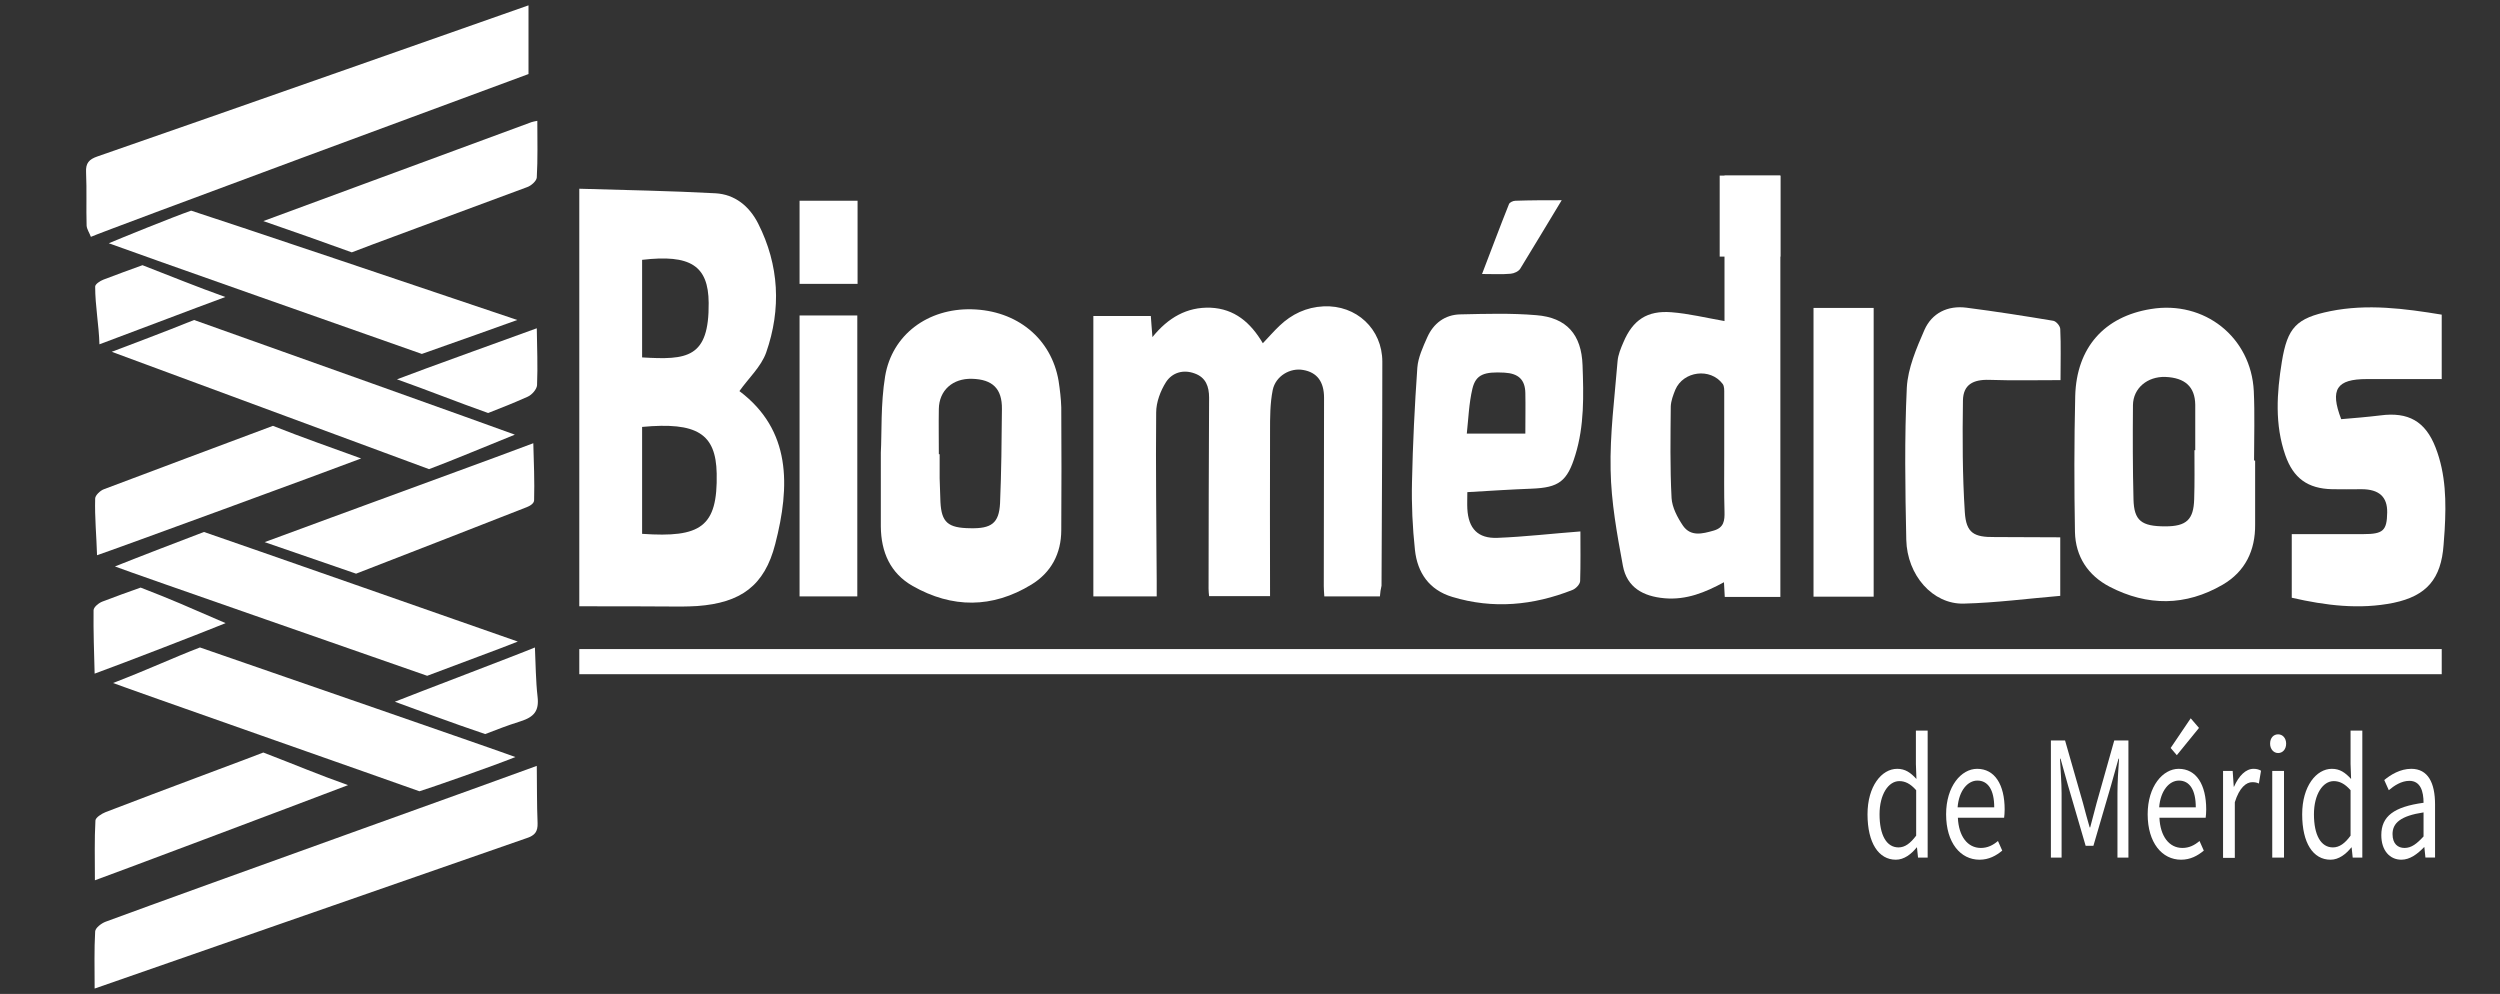
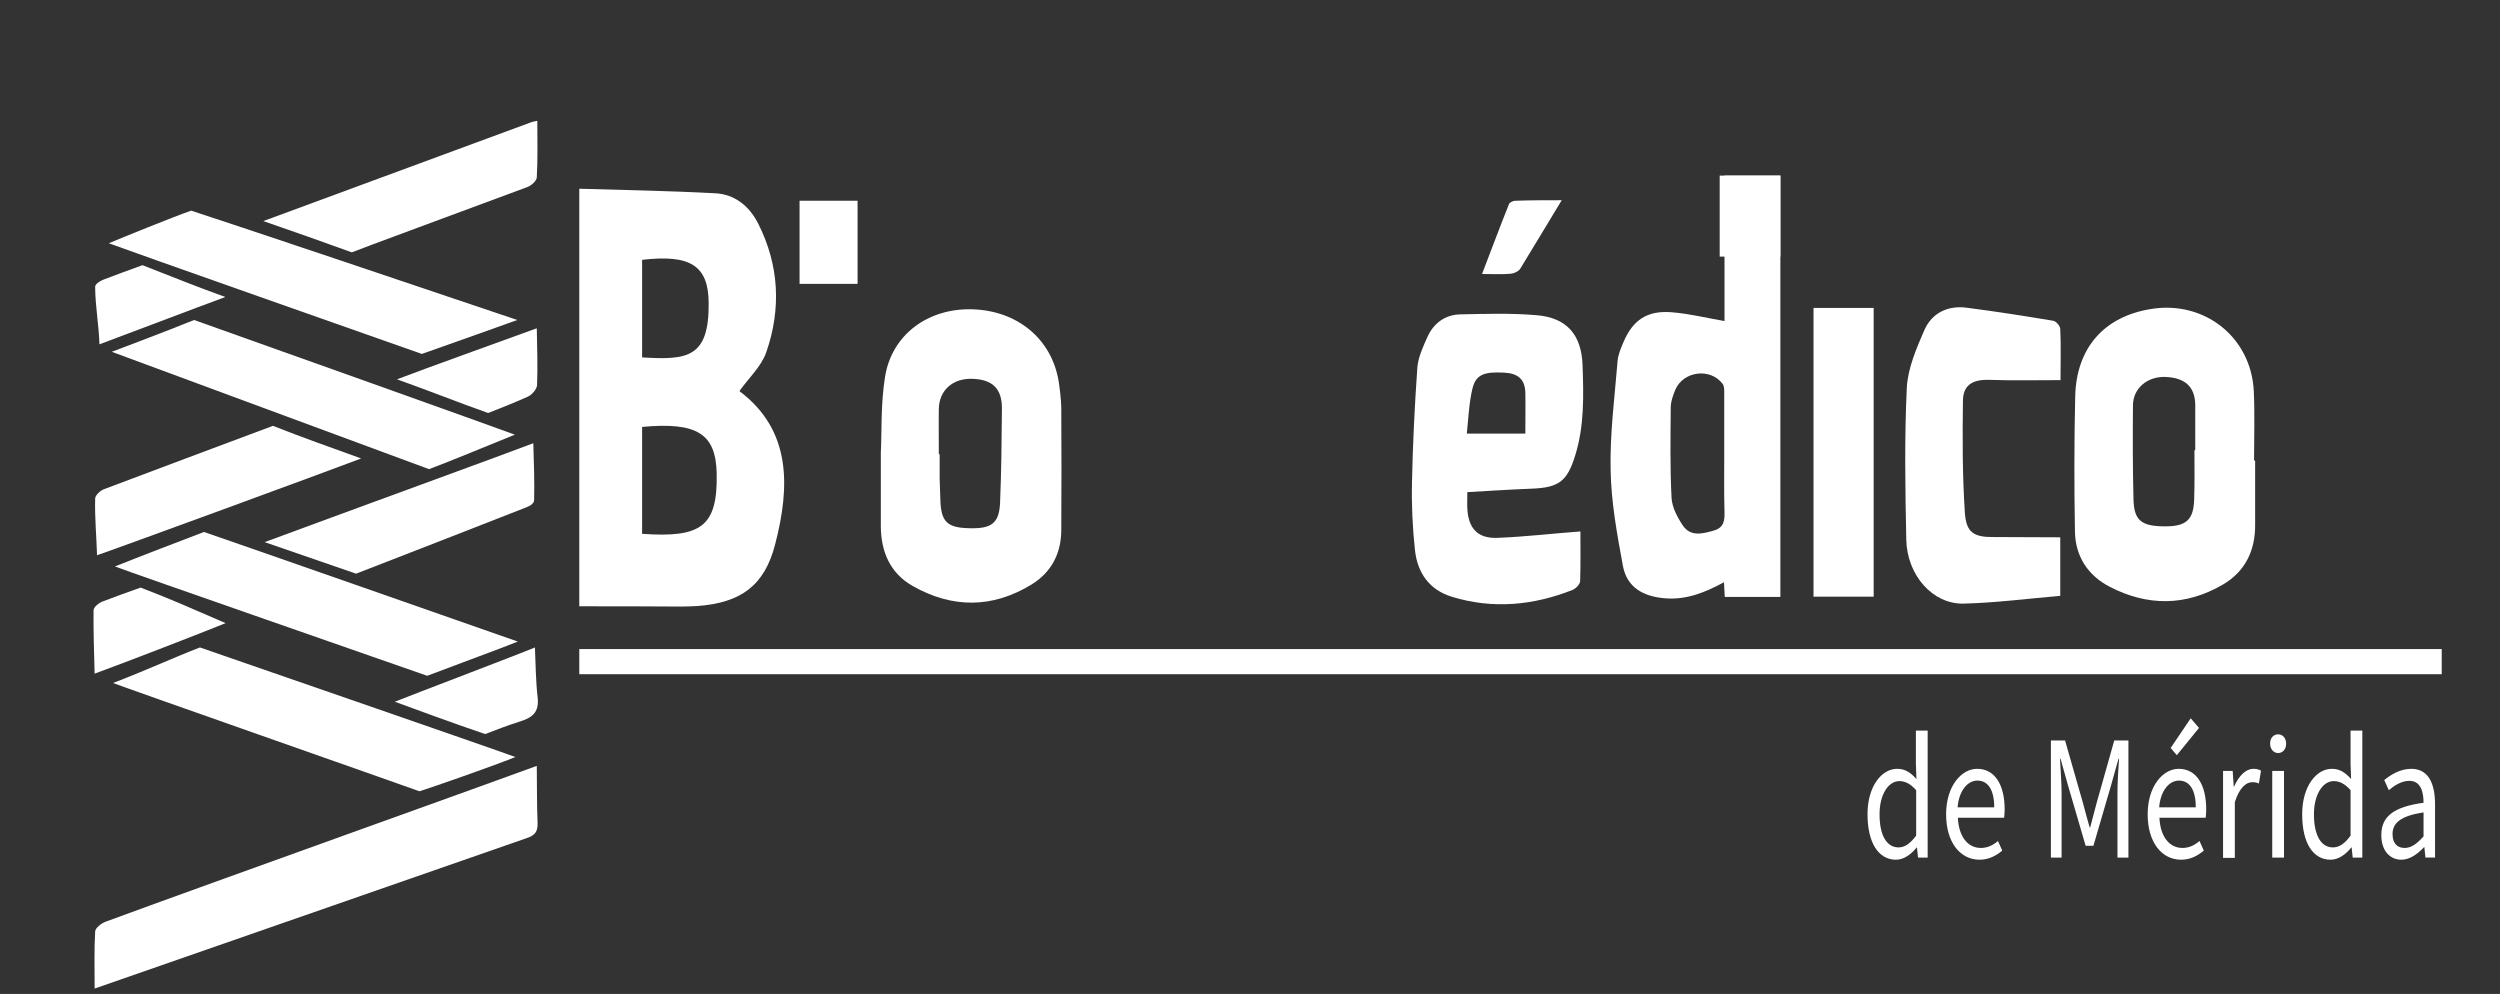
<svg xmlns="http://www.w3.org/2000/svg" version="1.1" id="Capa_1" x="0px" y="0px" viewBox="0 0 935.2 371.8" style="enable-background:new 0 0 935.2 371.8;" xml:space="preserve">
  <rect x="0" y="0" width="935.2" height="371.8" fill="#333333" stroke="none" />
  <style type="text/css">
	.st0{fill:#FFFFFF;}
	.st1{fill-rule:evenodd;clip-rule:evenodd;fill:#FFFFFF;}
</style>
  <g>
    <path class="st0" d="M216.7,226.8c0-52.1,0-103.6,0-156.2c17.1,0.5,34.1,0.8,50.9,1.7c7.3,0.4,12.7,4.8,16,11.3   c7.9,15.6,8.7,32,3,48.3c-1.9,5.3-6.6,9.6-10,14.4c19.4,14.6,19,35.5,13.4,57.2c-4,15.7-13,22-29.1,23.2c-2,0.1-4,0.2-6,0.2   C242.3,226.8,229.7,226.8,216.7,226.8z M240.2,199.7c21.9,1.5,28.3-2.5,27.9-22.6c-0.3-14.9-7.4-19.3-27.9-17.4   C240.2,172.9,240.2,186.1,240.2,199.7z M240.2,133.7c16.8,1,25.1,0.3,24.9-20.4c-0.1-14-6.9-18.2-24.9-16.1   C240.2,109.2,240.2,121.3,240.2,133.7z" />
-     <path class="st0" d="M516.2,223.1c-7.2,0-13.8,0-20.8,0c-0.1-1.4-0.2-2.7-0.2-3.9c0-23.5,0.1-46.9,0.1-70.4c0-6-2.6-9.5-7.8-10.4   c-4.8-0.9-10.3,2.2-11.4,7.5c-1,5-1,10.2-1,15.3c-0.1,20.5,0,40.9,0,61.8c-7.7,0-15.1,0-22.8,0c-0.1-0.9-0.2-1.9-0.2-2.8   c0-23.8,0.1-47.6,0.2-71.4c0-4.2-1.2-7.6-5.4-9.1c-4.3-1.6-8.4-0.3-10.7,3.2c-2.1,3.3-3.7,7.6-3.7,11.4   c-0.2,20.9,0.1,41.9,0.2,62.9c0,1.8,0,3.6,0,5.9c-7.9,0-15.7,0-23.7,0c0-34.8,0-69.7,0-104.9c6.9,0,14,0,21.5,0   c0.2,2.3,0.3,4.6,0.6,7.9c5.9-7.3,12.9-11.3,21.7-11c9,0.4,15,5.5,19.6,13.3c2.2-2.3,4.1-4.5,6.2-6.5c4.6-4.4,10.1-7,16.5-7.3   c12.3-0.6,22,8.5,22,20.7c0,27.9-0.2,55.9-0.3,83.8C516.5,220.3,516.3,221.7,516.2,223.1z" />
    <path class="st0" d="M216.7,252.2c0-3.2,0-6.2,0-9.4c232.3,0,464.4,0,696.7,0c0,3.1,0,6.1,0,9.4   C681.2,252.2,449.2,252.2,216.7,252.2z" />
    <path class="st0" d="M645.1,120.1c0-18,0-36.1,0-54.4c7.1,0,13.9,0,20.9,0c0,52.5,0,104.9,0,157.6c-6.8,0-13.7,0-20.8,0   c-0.1-1.7-0.2-3.3-0.3-5.5c-7,3.8-14,6.7-22.2,6c-8.1-0.7-14.1-4.1-15.6-12.1c-2.2-11.9-4.4-23.9-4.6-35.9   c-0.3-13.5,1.5-27.1,2.6-40.7c0.2-2.4,1.2-4.8,2.2-7.1c3.5-8.3,8.9-11.9,17.9-11.2C631.7,117.3,638.2,118.9,645.1,120.1z    M645,170.4c0-7.7,0-15.3,0-23c0-1.3,0.1-2.9-0.6-3.8c-4.6-6.1-14.7-4.8-17.7,2.2c-0.8,2-1.6,4.1-1.7,6.2   c-0.1,11.4-0.3,22.9,0.3,34.3c0.2,3.5,2.2,7.3,4.3,10.4c2.9,4.1,7.2,3,11.4,1.8c3.9-1.1,4.2-3.7,4.1-7.2   C644.9,184.4,645,177.4,645,170.4z" />
    <path class="st0" d="M329.5,169.3c0.4-7.3-0.1-18.1,1.6-28.5c2.6-15.7,16.1-25.5,32.4-25.1c16.9,0.4,29.8,10.9,32.5,26.8   c0.5,3.3,0.9,6.6,1,9.9c0.1,15.3,0.1,30.6,0,45.9c0,8.8-3.8,15.9-11.2,20.4c-14.6,8.9-29.6,8.9-44.4,0.5   c-8.4-4.8-11.8-12.7-11.9-22.2C329.5,188.9,329.5,180.8,329.5,169.3z M351.2,169.9c0.1,0,0.2,0,0.3,0c0,3,0,6,0,9   c0.1,3,0.2,6,0.3,8.9c0.4,7.6,2.8,9.7,11.1,9.8c8,0.2,10.8-1.9,11.2-9.3c0.5-11.8,0.6-23.5,0.7-35.3c0.1-7.6-3.5-11.1-11.2-11.3   c-7.2-0.2-12.3,4.3-12.4,11.3C351.1,158.6,351.2,164.3,351.2,169.9z" />
    <path class="st0" d="M843.6,172.3c0,8,0,15.9,0,23.9c0.1,9.7-3.7,17.6-12.1,22.5c-13.9,8.1-28.2,8.1-42.3,0.8   c-8.1-4.2-12.8-11.3-13-20.5c-0.3-16.9-0.3-33.9,0.1-50.9c0.5-18.1,10.9-29.7,28.3-32.5c20-3.3,37.5,10.5,38.5,30.7   c0.4,8.6,0.1,17.3,0.1,25.9C843.3,172.3,843.4,172.3,843.6,172.3z M820.9,168.4c0.1,0,0.2,0,0.3,0c0-2.8,0-5.6,0-8.5   c0-2.8,0-5.6,0-8.5c-0.1-6.7-3.8-10.1-11.2-10.4c-6.7-0.2-12,4.2-12.1,10.5c-0.1,11.8-0.1,23.6,0.2,35.3c0.2,8,3,10.1,11.9,10.1   c7.9,0,10.6-2.5,10.8-10.2C821,180.6,820.9,174.5,820.9,168.4z" />
    <path class="st0" d="M548.9,184.1c0,2.5-0.1,4.4,0,6.2c0.4,7.4,3.9,11.2,11.3,10.9c10.2-0.4,20.4-1.6,31-2.4   c0,5.7,0.1,12.2-0.1,18.6c-0.1,1.2-1.6,2.8-2.9,3.3c-14.7,5.8-29.7,7.2-44.9,2.6c-8.7-2.6-13.1-9.1-14-17.6   c-0.9-8.4-1.3-16.9-1.1-25.4c0.3-14.3,1-28.5,2-42.8c0.3-3.8,2.1-7.7,3.7-11.3c2.3-5.2,6.6-8.5,12.4-8.6c9.5-0.2,19-0.5,28.4,0.3   c11.4,0.9,16.9,7.3,17.3,18.7c0.4,11.3,0.7,22.6-2.7,33.6c-3,9.9-6.2,12.2-16.3,12.6C565.1,183.1,557.4,183.6,548.9,184.1z    M570.6,162.2c0-5.4,0.1-10.3,0-15.2c-0.1-5-2.6-7.3-7.8-7.6c-7.5-0.4-10.7,0.6-12,6c-1.3,5.5-1.5,11.3-2.1,16.8   C556.6,162.2,563.5,162.2,570.6,162.2z" />
-     <path class="st0" d="M857.3,223.6c0-7.9,0-15.5,0-23.8c9,0,17.9,0,26.8,0c7.4,0,8.8-1.3,8.9-8.1c0.1-5.8-3-8.7-9.6-8.7   c-3.7,0-7.3,0.1-11,0c-9.1-0.2-14.5-4.1-17.5-12.7c-4-11.5-3.2-23.3-1.3-35c2.1-12.8,5.4-16.3,18.1-18.9c13.9-2.8,27.7-1,41.7,1.3   c0,8.1,0,15.9,0,24.1c-9.4,0-18.7,0-28,0c-11.3,0-13.9,3.8-9.6,15c4.7-0.4,9.7-0.8,14.6-1.4c10.5-1.4,16.9,2.2,20.7,12   c3.9,10,4,20.4,3.4,30.9c-0.1,1.8-0.3,3.6-0.4,5.5c-0.9,12.7-6.3,19.1-18.7,21.7C882.6,228.1,870,226.5,857.3,223.6z" />
-     <path class="st0" d="M34,88.6c-0.5-1.4-1.5-2.8-1.6-4.2c-0.2-6.6,0.1-13.3-0.2-19.9c-0.2-3.5,1.1-4.9,4.3-6   C80.1,43.4,187.2,5.7,197.7,2c0,8.7,0,16.9,0,25.7C187.6,31.4,37.8,86.8,34,88.6z" />
    <path class="st0" d="M200.8,286.5c0.1,7.1,0,14.3,0.3,21.4c0.1,3.2-1,4.6-4,5.6C152.6,329,45.4,366.3,35.4,369.8   c0-7.6-0.2-14.5,0.2-21.4c0.1-1.3,2.3-3,3.9-3.6C75,331.7,191,290.2,200.8,286.5z" />
    <path class="st0" d="M770.7,201c0,7.3,0,14.3,0,21.9c-12,1-24,2.6-36.1,2.9c-11.6,0.3-21.2-10.6-21.5-23.9c-0.4-19-0.7-38,0.2-56.9   c0.4-7.3,3.6-14.7,6.6-21.6c2.8-6.3,8.7-9.2,15.7-8.3c10.9,1.4,21.7,3.1,32.5,4.9c1.1,0.2,2.6,2,2.6,3.1c0.3,6.1,0.1,12.2,0.1,19.1   c-9.1,0-17.9,0.2-26.6-0.1c-6.1-0.2-9.8,1.8-9.9,7.7c-0.2,13.9-0.2,27.9,0.7,41.8c0.5,7.8,3.4,9.4,11.2,9.3   C754.2,200.9,762.2,201,770.7,201z" />
    <path class="st0" d="M156.9,296c-8-2.9-112.6-39.6-114.6-40.5c14.7-5.7,22.1-9.3,32.5-13.3c24.2,8.4,111.1,38.4,118,41   C183.5,286.9,162,294.4,156.9,296z" />
    <path class="st0" d="M40.7,91c4.2-1.8,24.2-9.9,30.8-12.2c8.9,2.8,98.4,32.9,122,40.9c0,0-27.3,9.8-35.7,12.7   C143.3,127.3,48.7,94,40.7,91z" />
    <path class="st0" d="M43,211.9c6.4-2.6,27.2-10.6,33.3-12.9c8,2.7,112.3,39.2,117.4,41c-6.7,2.7-22.1,8.3-33.9,12.8   C148.8,248.9,49.2,214.3,43,211.9z" />
    <path class="st0" d="M192.6,162.6c-10.5,4.2-23.5,9.7-32.1,12.9c-8.2-3-106.7-39.5-118.7-43.9c0,0,21.3-8,30.8-11.9   C97.4,128.5,184.8,159.7,192.6,162.6z" />
    <path class="st0" d="M678.4,115.2c7.6,0,14.9,0,22.5,0c0,36,0,71.8,0,108c-7.3,0-14.7,0-22.5,0   C678.4,187.5,678.4,151.5,678.4,115.2z" />
-     <path class="st0" d="M299.1,223.1c0-35.1,0-69.9,0-105.1c7.2,0,14.3,0,21.6,0c0,34.9,0,69.9,0,105.1   C313.5,223.1,306.4,223.1,299.1,223.1z" />
    <path class="st0" d="M102.1,159.3c11.1,4.4,22,8.2,33,12.2c-12,4.6-93.6,34.5-98.8,36.2c-0.2-7.1-0.9-14.1-0.7-21.2   c0-1.2,1.9-3,3.3-3.5C62.2,174.2,78.6,168.1,102.1,159.3z" />
    <path class="st0" d="M131.6,94.4c-11.9-4.3-20.4-7.3-33.1-11.7c35.7-13.2,64.6-23.8,100.3-37c0.6-0.2,1.2-0.3,2.2-0.5   c0,7.2,0.2,14.2-0.2,21.2c-0.1,1.3-2.1,3.1-3.6,3.6C174.9,78.3,133.1,93.7,131.6,94.4z" />
-     <path class="st0" d="M98.5,281.5c12.5,4.8,20.4,8.2,31.7,12.2c-19.9,7.6-92,34.7-94.7,35.6c0-8-0.2-15.2,0.2-22.4   c0.1-1.1,2.3-2.5,3.8-3.1C60.2,295.8,97,282.2,98.5,281.5z" />
    <path class="st0" d="M199.5,165.8c0.2,7.1,0.5,14.3,0.3,21.3c0,1.1-1.2,2-2.7,2.6c-21.3,8.4-42.6,16.6-63.9,24.9L99,202.8   C121.6,194.4,195.9,167.3,199.5,165.8z" />
    <path class="st0" d="M52.6,219.8c11.7,4.5,17,6.9,31.8,13.3c-8.3,3.4-38.3,15-49,18.9c-0.2-7.9-0.5-15.8-0.4-23.7   c0-1.2,2-2.8,3.4-3.3C45,222.5,45.9,222.2,52.6,219.8z" />
    <path class="st0" d="M200.1,242.2c0.3,6.2,0.3,12.4,1,18.5c0.6,5.2-1.3,7.5-6.3,9.1c-6.5,2.1-6.9,2.4-13.3,4.8   c-10-3.3-33.8-12.1-33.8-12.1C154.4,259.8,194.7,244.5,200.1,242.2z" />
    <path class="st0" d="M182.6,154.5c-11.6-4.1-22.5-8.5-34.1-12.6c7.9-3.1,49.1-17.9,52.3-19.1c0.1,7.1,0.4,14.2,0.1,21.3   c-0.1,1.5-1.9,3.6-3.5,4.3C190.6,151.4,189.4,151.8,182.6,154.5z" />
    <path class="st0" d="M37.2,128.8c-0.2-7.2-1.6-14.4-1.6-21.6c0-0.9,1.8-2.1,3.1-2.6c6.5-2.5,8.1-3,14.6-5.4   c10.6,4.1,20.3,8.1,31,11.9C70.2,116.3,55.7,121.9,37.2,128.8z" />
    <path class="st0" d="M299.1,75.1c7.3,0,14.4,0,21.7,0c0,10.4,0,20.6,0,31.1c-7.2,0-14.3,0-21.7,0C299.1,96,299.1,85.7,299.1,75.1z" />
    <path class="st0" d="M643.3,65.7c7.7,0,15.1,0,22.7,0c0,10.1,0,20,0,30.3c-7.5,0-14.9,0-22.7,0C643.3,86,643.3,76,643.3,65.7z" />
    <path class="st0" d="M584.2,74.9c-5.4,8.9-10.4,17.3-15.5,25.6c-0.6,1-2.3,1.8-3.6,1.9c-3.3,0.3-6.6,0.1-10.7,0.1   c3.5-9.1,6.7-17.7,10.1-26.2c0.3-0.6,1.5-1.2,2.4-1.2C572.4,74.9,578,74.9,584.2,74.9z" />
    <g>
      <path class="st0" d="M698.6,304.6c0-10.5,5.3-17,11.1-17c3,0,5,1.4,7.2,3.8l-0.2-5.6v-12.5h4.4v47.5h-3.6l-0.4-3.8h-0.1    c-2,2.5-4.7,4.6-7.8,4.6C702.8,321.6,698.6,315.4,698.6,304.6z M716.8,312.6v-17c-2.2-2.5-4.2-3.4-6.3-3.4c-4.1,0-7.4,5-7.4,12.4    c0,7.8,2.6,12.4,7.1,12.4C712.6,317,714.6,315.5,716.8,312.6z" />
      <path class="st0" d="M728,304.6c0-10.5,5.7-17,11.6-17c6.6,0,10.3,5.9,10.3,15.2c0,1.2-0.1,2.3-0.2,3.1h-17.3    c0.3,6.9,3.6,11.3,8.6,11.3c2.5,0,4.5-1,6.4-2.6l1.6,3.6c-2.3,1.9-5,3.4-8.5,3.4C733.4,321.6,728,315.3,728,304.6z M746,302    c0-6.5-2.3-10-6.3-10c-3.6,0-6.9,3.7-7.4,10H746z" />
      <path class="st0" d="M767.2,277h5.3l6.7,23.4c0.8,3,1.6,6.1,2.5,9.1h0.2c0.8-3,1.6-6.1,2.4-9.1l6.6-23.4h5.3v43.8h-4.1v-24.1    c0-3.8,0.3-9.1,0.6-12.9h-0.2l-2.8,10l-6.6,22.6h-2.9l-6.6-22.6l-2.8-10h-0.2c0.2,3.9,0.6,9.1,0.6,12.9v24.1h-4V277z" />
      <path class="st0" d="M803.4,304.6c0-10.5,5.7-17,11.6-17c6.6,0,10.3,5.9,10.3,15.2c0,1.2-0.1,2.3-0.2,3.1h-17.3    c0.3,6.9,3.6,11.3,8.6,11.3c2.5,0,4.5-1,6.4-2.6l1.6,3.6c-2.3,1.9-5,3.4-8.5,3.4C808.8,321.6,803.4,315.3,803.4,304.6z M821.4,302    c0-6.5-2.3-10-6.3-10c-3.6,0-6.9,3.7-7.4,10H821.4z M812,279.8l7.5-11.1l3.1,3.6l-8.3,10.2L812,279.8z" />
      <path class="st0" d="M831.6,288.4h3.6l0.4,5.9h0.1c1.8-4.1,4.4-6.7,7.3-6.7c1.1,0,1.9,0.2,2.8,0.7l-0.8,4.8    c-0.9-0.4-1.5-0.5-2.5-0.5c-2.2,0-4.8,2-6.5,7.5v20.8h-4.4V288.4z" />
      <path class="st0" d="M849.2,278.2c0-2.2,1.3-3.5,3-3.5c1.7,0,3,1.4,3,3.5c0,2.1-1.3,3.5-3,3.5    C850.5,281.7,849.2,280.2,849.2,278.2z M850,288.4h4.4v32.4H850V288.4z" />
      <path class="st0" d="M861.2,304.6c0-10.5,5.3-17,11.1-17c3,0,5,1.4,7.2,3.8l-0.2-5.6v-12.5h4.4v47.5h-3.6l-0.4-3.8h-0.1    c-2,2.5-4.7,4.6-7.8,4.6C865.3,321.6,861.2,315.4,861.2,304.6z M879.3,312.6v-17c-2.2-2.5-4.2-3.4-6.3-3.4c-4.1,0-7.4,5-7.4,12.4    c0,7.8,2.6,12.4,7.1,12.4C875.1,317,877.2,315.5,879.3,312.6z" />
      <path class="st0" d="M890.8,312.4c0-7.1,4.8-10.6,15.8-12.1c0-4.2-1.1-8.2-5.3-8.2c-3,0-5.7,1.8-7.7,3.5l-1.7-3.8    c2.4-2,6-4.2,10.1-4.2c6.3,0,8.9,5.3,8.9,13.3v19.9h-3.6l-0.4-3.9h-0.1c-2.5,2.6-5.3,4.7-8.5,4.7    C894,321.6,890.8,318.2,890.8,312.4z M906.6,312.9v-9c-8.6,1.3-11.6,4-11.6,8.1c0,3.7,2,5.2,4.5,5.2    C902.1,317.2,904.1,315.6,906.6,312.9z" />
    </g>
  </g>
</svg>